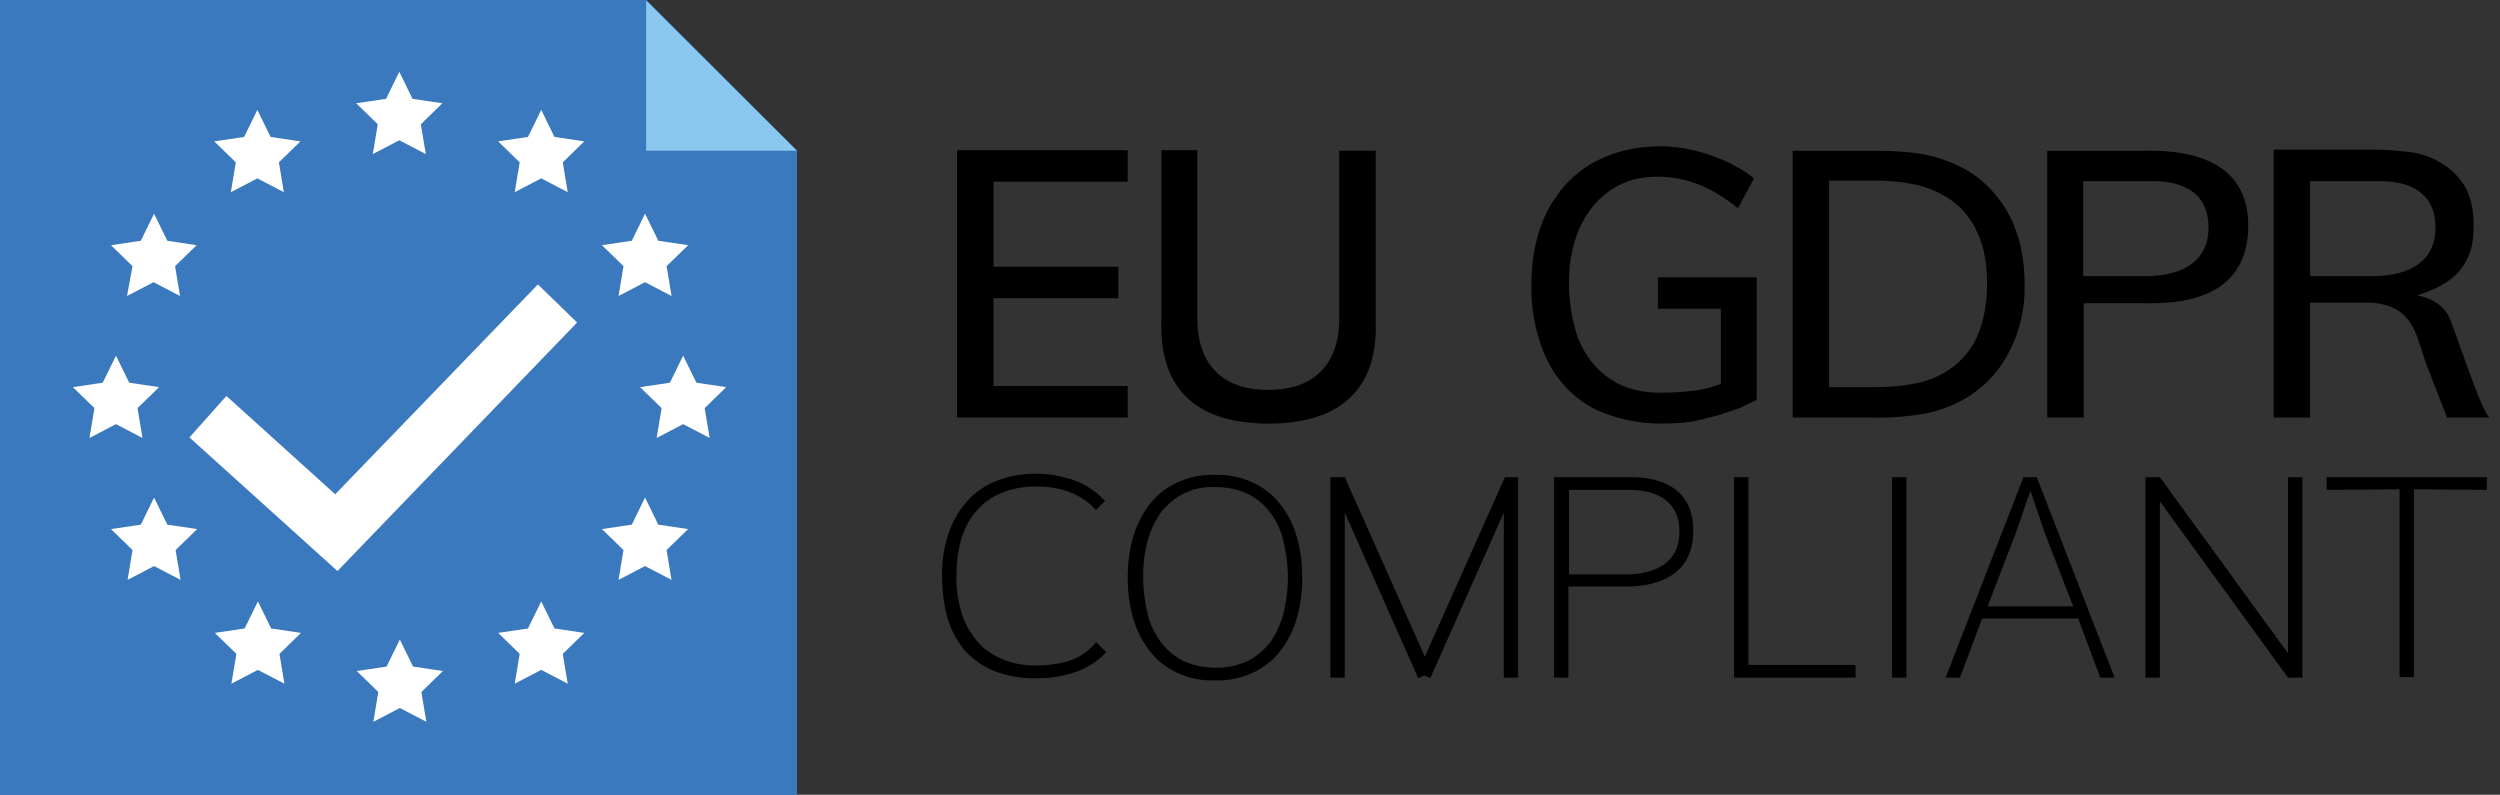
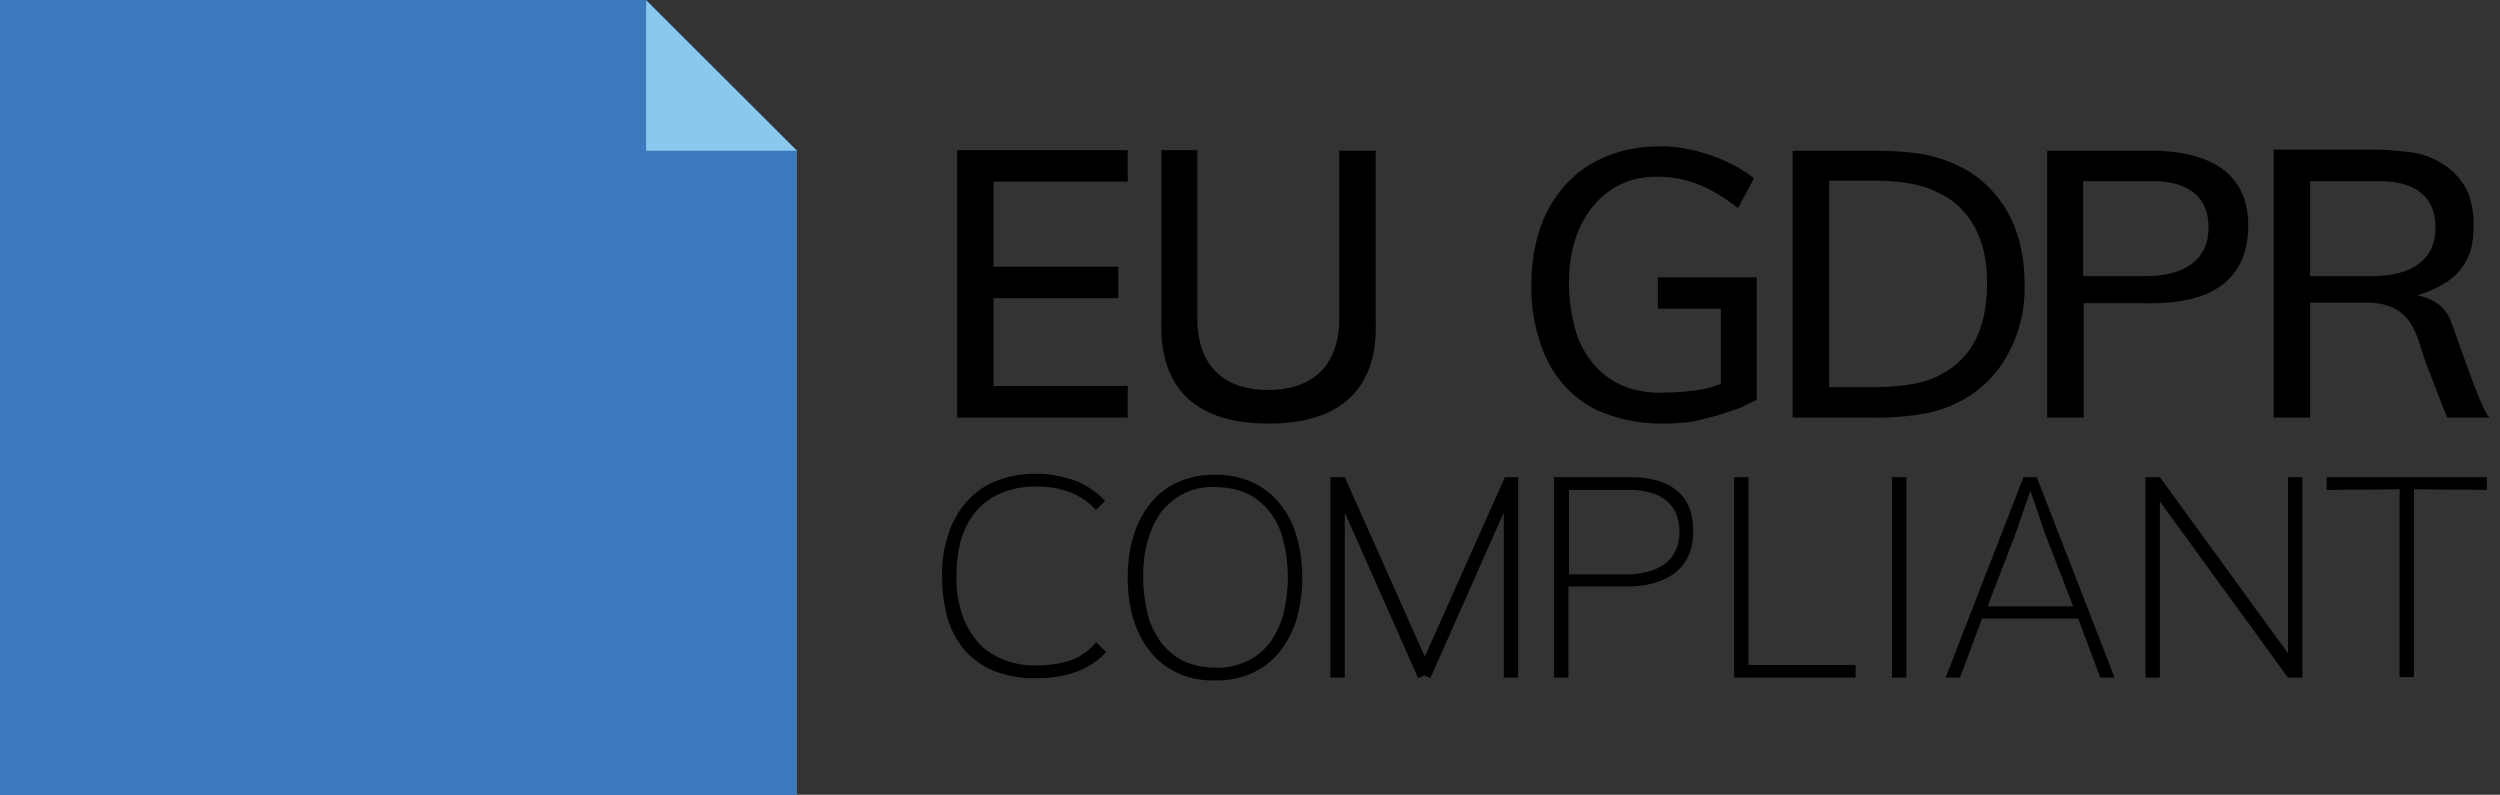
<svg xmlns="http://www.w3.org/2000/svg" width="151" height="48" fill="none">
  <rect width="100%" height="100%" fill="#333333" stroke="none" />
  <g fill="#3a79bd">
    <use href="#B" />
    <use href="#B" />
    <use href="#B" />
  </g>
-   <path d="M22.516 9.306l1.601-.834 1.601.834-.3-1.801 1.301-1.268-1.801-.267-.8-1.634-.801 1.634-1.801.267 1.301 1.268-.3 1.801zm10.174-2.669l-.801 1.634-1.801.267 1.301 1.268-.3 1.801 1.601-.834 1.601.834-.3-1.801 1.301-1.268-1.801-.267-.8-1.634zm4.67 11.241l1.601-.834 1.601.834-.3-1.801 1.301-1.268-1.801-.267-.801-1.635-.801 1.635-1.801.267 1.301 1.268-.3 1.801zM7.005 25.618l1.601.834-.3-1.801 1.301-1.268-1.801-.267-.801-1.634-.801 1.634-1.801.267 1.301 1.268-.3 1.801 1.601-.834zm.667-7.739l1.601-.834 1.601.834-.3-1.801 1.301-1.268-1.768-.267-.801-1.635-.801 1.635-1.801.267 1.301 1.268-.334 1.801zm6.271-6.271l1.601-.834 1.601.834-.3-1.801 1.301-1.268-1.801-.267-.801-1.634-.801 1.634-1.801.267 1.301 1.268-.3 1.801zm29.921 11.775l-1.801-.267-.801-1.634-.801 1.634-1.801.267 1.301 1.268-.3 1.801 1.601-.834 1.601.834-.3-1.801 1.301-1.268zm-4.103 8.306l-.801-1.635-.801 1.635-1.801.267 1.301 1.268-.3 1.801 1.601-.834 1.601.834-.3-1.801 1.301-1.268-1.801-.267zM33.49 37.96l-.8-1.634-.801 1.634-1.801.267 1.301 1.267-.3 1.801 1.601-.834 1.601.834-.3-1.801 1.301-1.267-1.801-.267zm-17.112 0l-.8-1.634-.801 1.634-1.801.267 1.301 1.267-.3 1.801 1.601-.834 1.601.834-.3-1.801 1.301-1.267-1.801-.267zm-6.271-6.271l-.801-1.635-.801 1.635-1.801.267 1.301 1.268-.3 1.801 1.601-.834 1.601.834-.3-1.801 1.301-1.268-1.801-.267zm14.844 8.573l-.801-1.634-.8 1.634-1.801.267 1.301 1.267-.3 1.801 1.601-.834 1.601.834-.3-1.801 1.301-1.267-1.801-.267zm7.538-23.083L20.247 29.854l-6.571-5.937-2.235 2.502 8.906 8.039.033.033.033-.033L34.857 19.48l-2.368-2.302z" fill="#fff" />
-   <path d="M48.133 9.106h-9.106V.033l9.106 9.073z" fill="#8ac8ef" />
+   <path d="M48.133 9.106h-9.106V.033z" fill="#8ac8ef" />
  <path d="M106.107 24.15v-7.405h-5.971v1.901h3.803v4.537a6.51 6.51 0 0 1-1.535.4 16.23 16.23 0 0 1-2.201.133c-.734 0-1.534-.133-2.235-.434-.667-.3-1.234-.734-1.701-1.268-.5-.6-.901-1.301-1.101-2.068-.267-.934-.4-1.868-.4-2.835 0-1.935.5-3.502 1.468-4.67s2.268-1.768 3.836-1.768c2.034 0 3.502.801 4.903 1.901l.967-1.801c-1.301-1.067-3.602-1.935-5.604-1.935-1.1 0-2.201.167-3.202.567a6.8 6.8 0 0 0-2.468 1.634c-.701.767-1.268 1.668-1.601 2.635-.4 1.134-.567 2.302-.567 3.502a10.37 10.37 0 0 0 .567 3.636 7.05 7.05 0 0 0 1.601 2.669c.7.7 1.534 1.268 2.502 1.568 1.034.367 2.102.534 3.203.534.634 0 1.301-.033 1.934-.133l1.468-.367 1.301-.434 1.034-.5zm-37.993-.834h-8.106v-5.304h7.538v-1.901h-7.538v-5.137h8.106V9.073H57.807v16.145h10.307v-1.901zm78.455-1.267l1.234 3.169h2.602c-.401 0-1.935-4.737-2.436-5.971-.533-1.234-1.968-1.401-1.968-1.401 1.068-.367 2.035-.801 2.636-1.601s.767-1.501.767-2.702c0-.834-.167-1.635-.501-2.235-.333-.567-.8-1.067-1.367-1.401-.567-.367-1.168-.6-1.835-.7-.8-.1-1.568-.167-2.368-.167h-6.004v16.178h2.201v-6.938h3.369c2.936 0 3.036 2.068 3.67 3.769zm-7.039-11.108h3.903c.6 0 3.669-.167 3.669 2.802s-3.269 2.935-3.903 2.935h-3.669v-5.737zm-3.736 2.669c0-4.67-5.07-4.503-6.271-4.503h-5.87v16.111h2.201v-6.905h3.603c1.868.033 6.337-.033 6.337-4.703zm-6.304 3.069h-3.669v-5.737h3.902c.601 0 3.67-.167 3.67 2.802s-3.269 2.935-3.903 2.935zm-8.106 4.503c.634-1.234.934-2.602.901-4.003 0-1.568-.3-2.935-.867-4.069-.567-1.101-1.401-2.068-2.469-2.735-.7-.434-1.467-.734-2.235-.934-.867-.233-2.101-.334-3.635-.334h-4.804v16.111h4.837c1.101.033 2.201-.067 3.302-.267.901-.2 1.768-.534 2.535-1.034 1.034-.667 1.902-1.634 2.435-2.735zm-3.636 1.134c-.6.4-1.3.7-2.001.834-.834.167-1.701.233-2.568.233h-2.702V10.907h2.702c.834 0 1.667.067 2.468.234.667.133 1.301.4 1.868.734a4.68 4.68 0 0 1 1.868 2.068c.434.867.634 1.935.634 3.169s-.2 2.302-.567 3.136c-.367.867-.968 1.568-1.702 2.068zM76.62 25.584c6.938 0 6.471-5.304 6.471-6.404V9.106H80.89v10.107c0 .734 0 4.336-4.303 4.336s-4.27-3.669-4.27-4.403V9.073h-2.168v10.074c0 1.167-.434 6.438 6.471 6.438zm.701 4.87c-.434-.567-1.001-1.001-1.635-1.301-.734-.333-1.501-.5-2.302-.467-.8-.033-1.568.134-2.302.467-.634.3-1.201.734-1.634 1.301a5.79 5.79 0 0 0-1.001 1.968c-.233.801-.334 1.634-.334 2.468s.1 1.668.334 2.468a5.79 5.79 0 0 0 1.001 1.968c.434.567 1.001 1.001 1.634 1.301.734.334 1.501.5 2.302.467a5 5 0 0 0 2.302-.467c.634-.3 1.201-.734 1.635-1.301a5.79 5.79 0 0 0 1.001-1.968c.233-.8.334-1.634.334-2.468s-.1-1.668-.334-2.468c-.2-.734-.534-1.401-1.001-1.968zm.2 6.605a5.48 5.48 0 0 1-.8 1.734c-.367.467-.834.867-1.368 1.134-.6.267-1.268.434-1.935.4-.667 0-1.334-.133-1.935-.4-.534-.267-1.001-.667-1.368-1.134-.367-.534-.667-1.101-.801-1.734-.167-.701-.267-1.468-.267-2.202s.067-1.468.267-2.168a5.48 5.48 0 0 1 .801-1.735c.367-.467.834-.867 1.368-1.134.6-.3 1.268-.434 1.935-.4.667 0 1.334.133 1.935.4.534.267 1.001.667 1.368 1.134a4.59 4.59 0 0 1 .8 1.735 9.41 9.41 0 0 1 .267 2.168c0 .734-.1 1.501-.267 2.202zm20.814-8.239h-4.47v12.108h.867v-5.504h3.469c.6 0 4.069.033 4.069-3.336.033-3.369-3.302-3.269-3.936-3.269zm-.1 5.871h-3.469v-5.103h3.602c1.001 0 3.069.233 3.069 2.535s-2.201 2.569-3.202 2.569zm7.372-5.871h-.868v12.108h7.339v-.767h-6.471V28.82zm-14.71 0L86.06 39.661 81.223 28.82h-.867v12.108h.867v-9.974l4.436 10.007.367-.167.367.167 4.436-10.007v9.974h.867V28.82h-.801zm47.299 10.641l-7.739-10.641h-.867v12.108h.867V30.287l7.739 10.641h.867V28.82h-.867V39.46zm-23.917 1.468h.868V28.82h-.868v12.108zm7.939-12.108l-4.703 12.108h.867l1.335-3.569h5.804l1.334 3.569h.867l-4.703-12.108h-.801zm3.002 7.805h-5.17l1.668-4.336.901-2.602h.033l.867 2.535 1.701 4.403zm15.311-7.038l4.403-.033v11.341h.867V29.554l4.403.033v-.767h-9.673v.767zM66.146 38.86a3.58 3.58 0 0 1-1.501 1.034l-.334.1c-.067 0-.1.033-.167.033-.1.033-.233.067-.334.067h-.033c-.4.067-.801.1-1.201.1-.667 0-1.368-.1-2.001-.367-.567-.233-1.101-.567-1.501-1.034-.434-.5-.767-1.067-.967-1.701-.233-.734-.367-1.534-.334-2.302 0-1.768.434-3.136 1.301-4.036.834-.901 2.035-1.368 3.536-1.368s2.702.467 3.536 1.368c.022.022.033.044.033.067l.567-.567c-.367-.4-.834-.734-1.301-1.001a5.14 5.14 0 0 0-.634-.267.62.62 0 0 0-.234-.067h-.033c-.067-.033-.133-.033-.2-.067-.033 0-.1-.033-.133-.033a6.12 6.12 0 0 0-1.568-.2h-.133c-.8 0-1.601.133-2.335.434a4.55 4.55 0 0 0-1.801 1.267c-.5.567-.867 1.234-1.101 1.968-.267.834-.4 1.668-.367 2.535 0 .867.1 1.701.334 2.535.2.7.567 1.368 1.034 1.935.5.534 1.101.967 1.768 1.234.801.3 1.668.467 2.502.434h.3c.767 0 1.568-.167 2.302-.434.634-.267 1.201-.634 1.668-1.134l-.634-.634c0 .067 0 .1-.033.1z" fill="#000" />
  <defs>
    <path id="B" d="M39.027 0H0v48h48.133V9.106L39.027 0z" />
  </defs>
</svg>